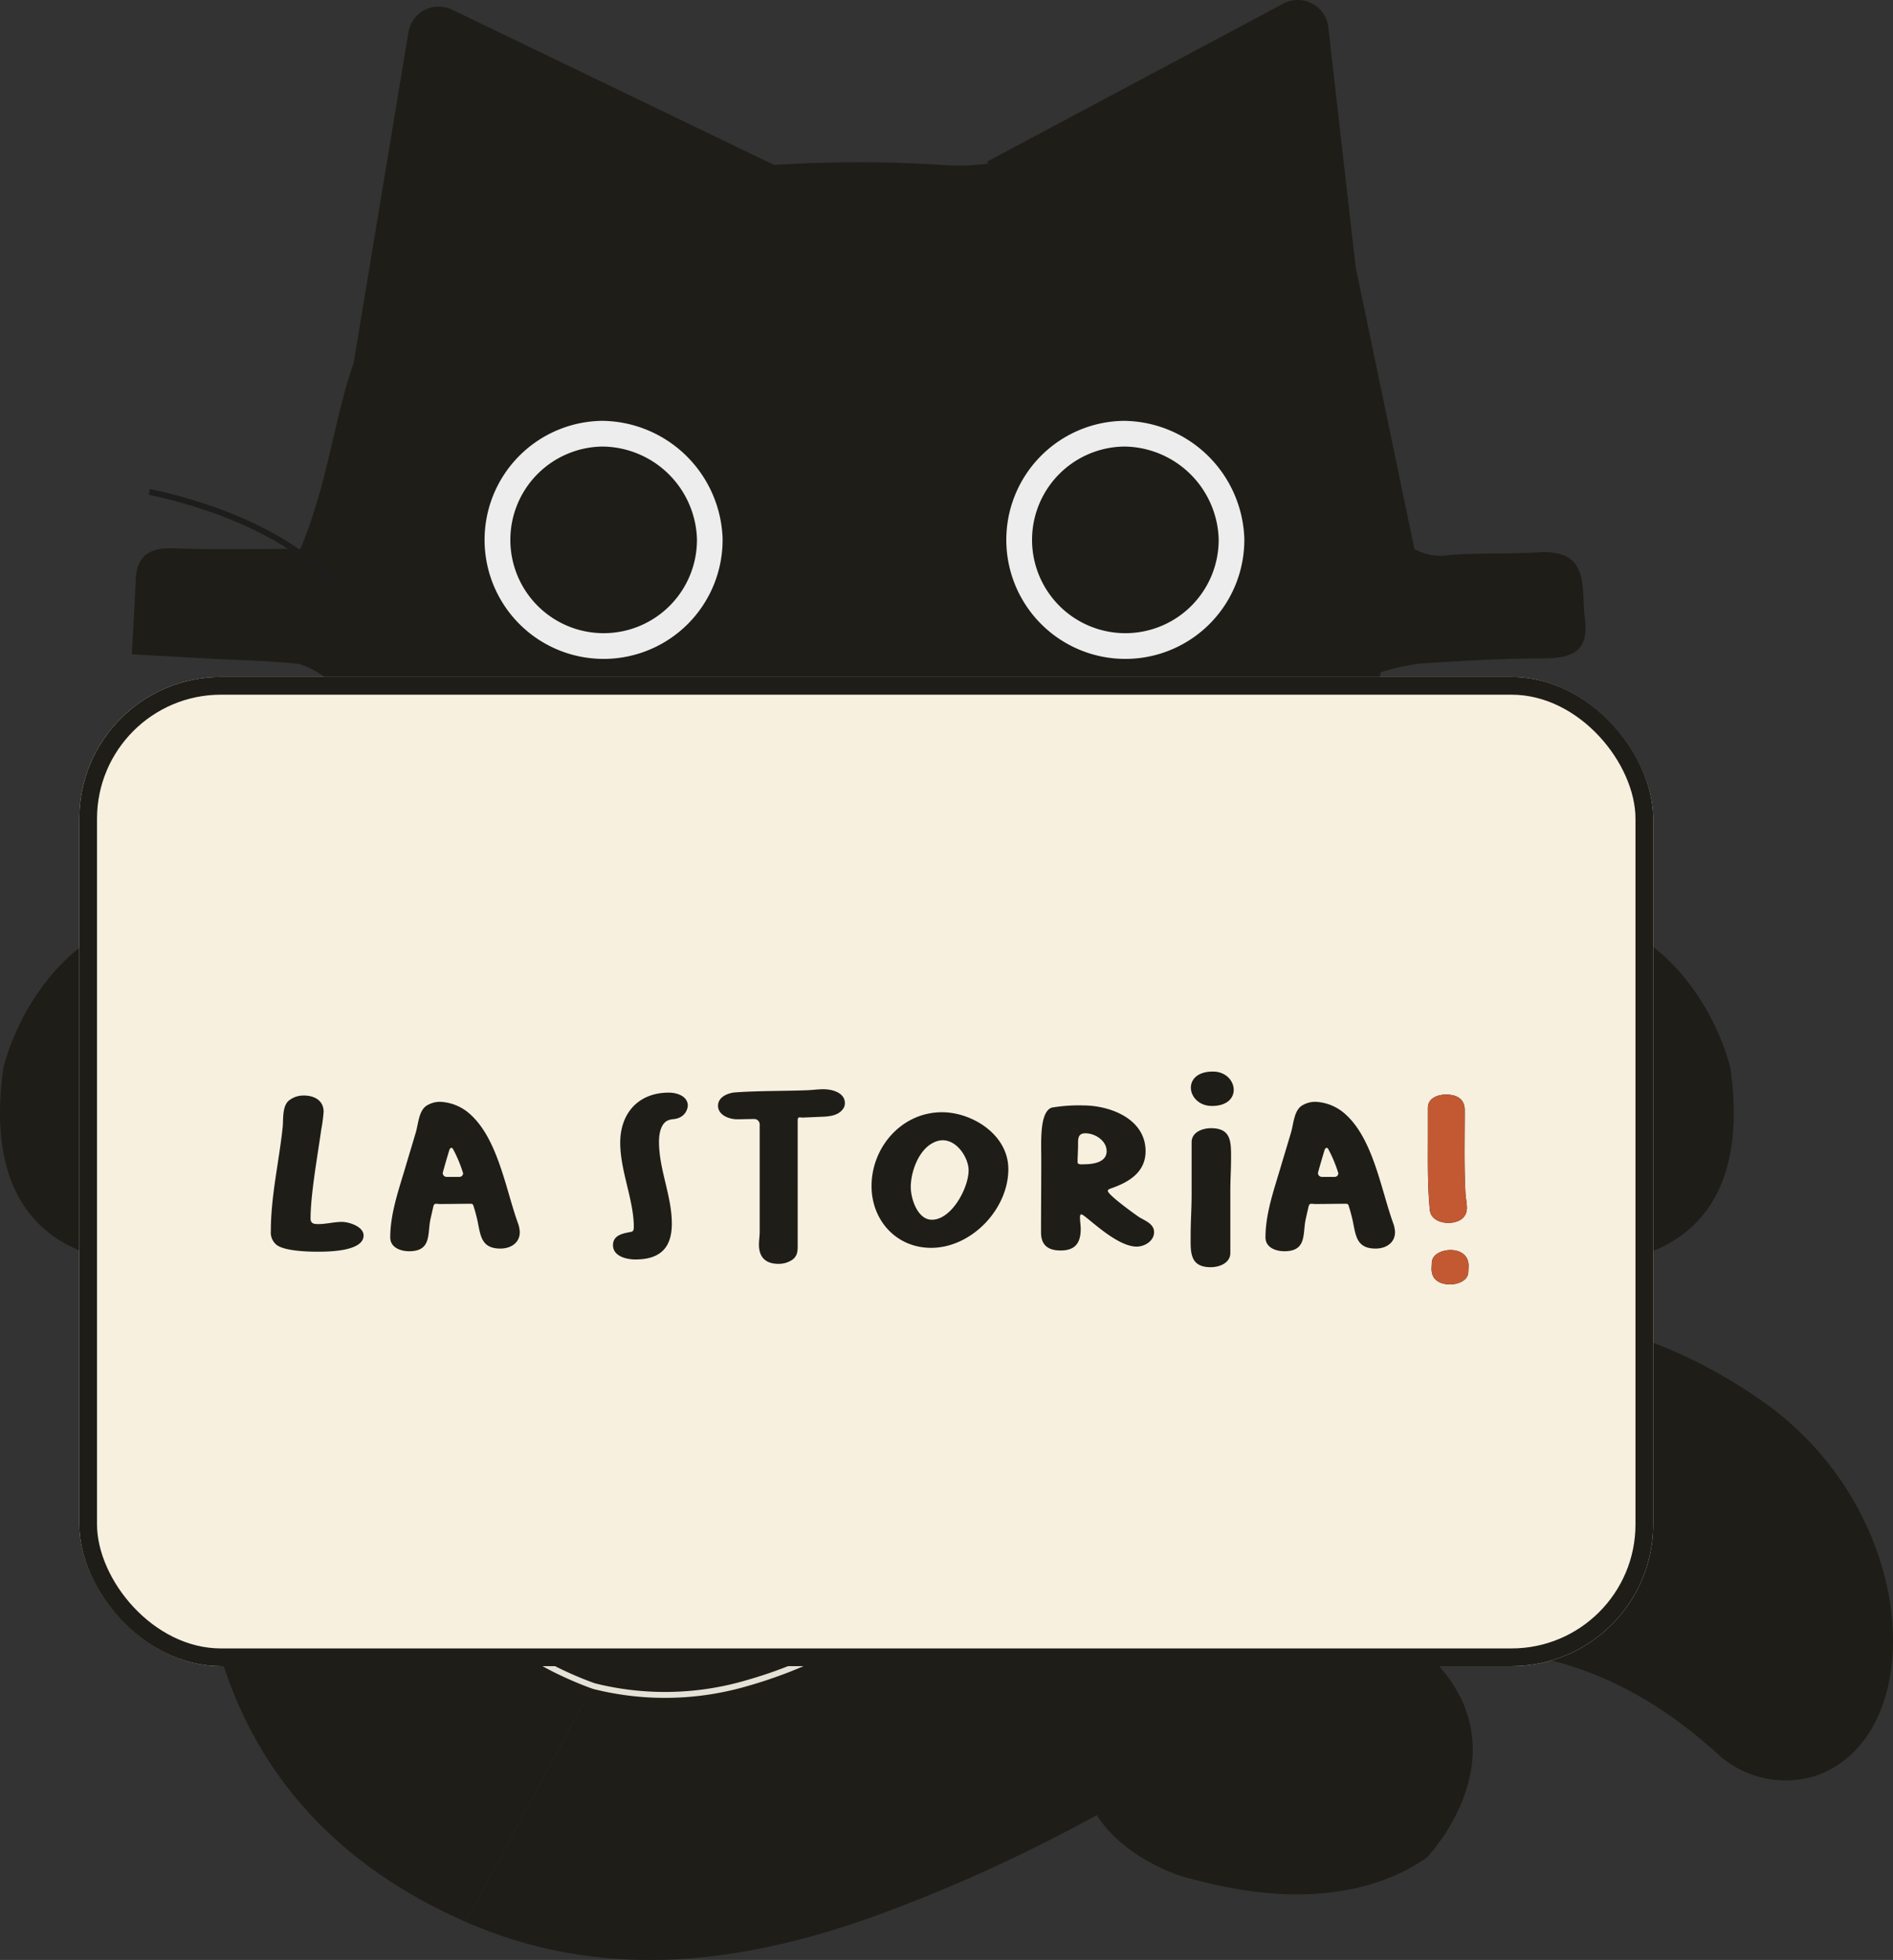
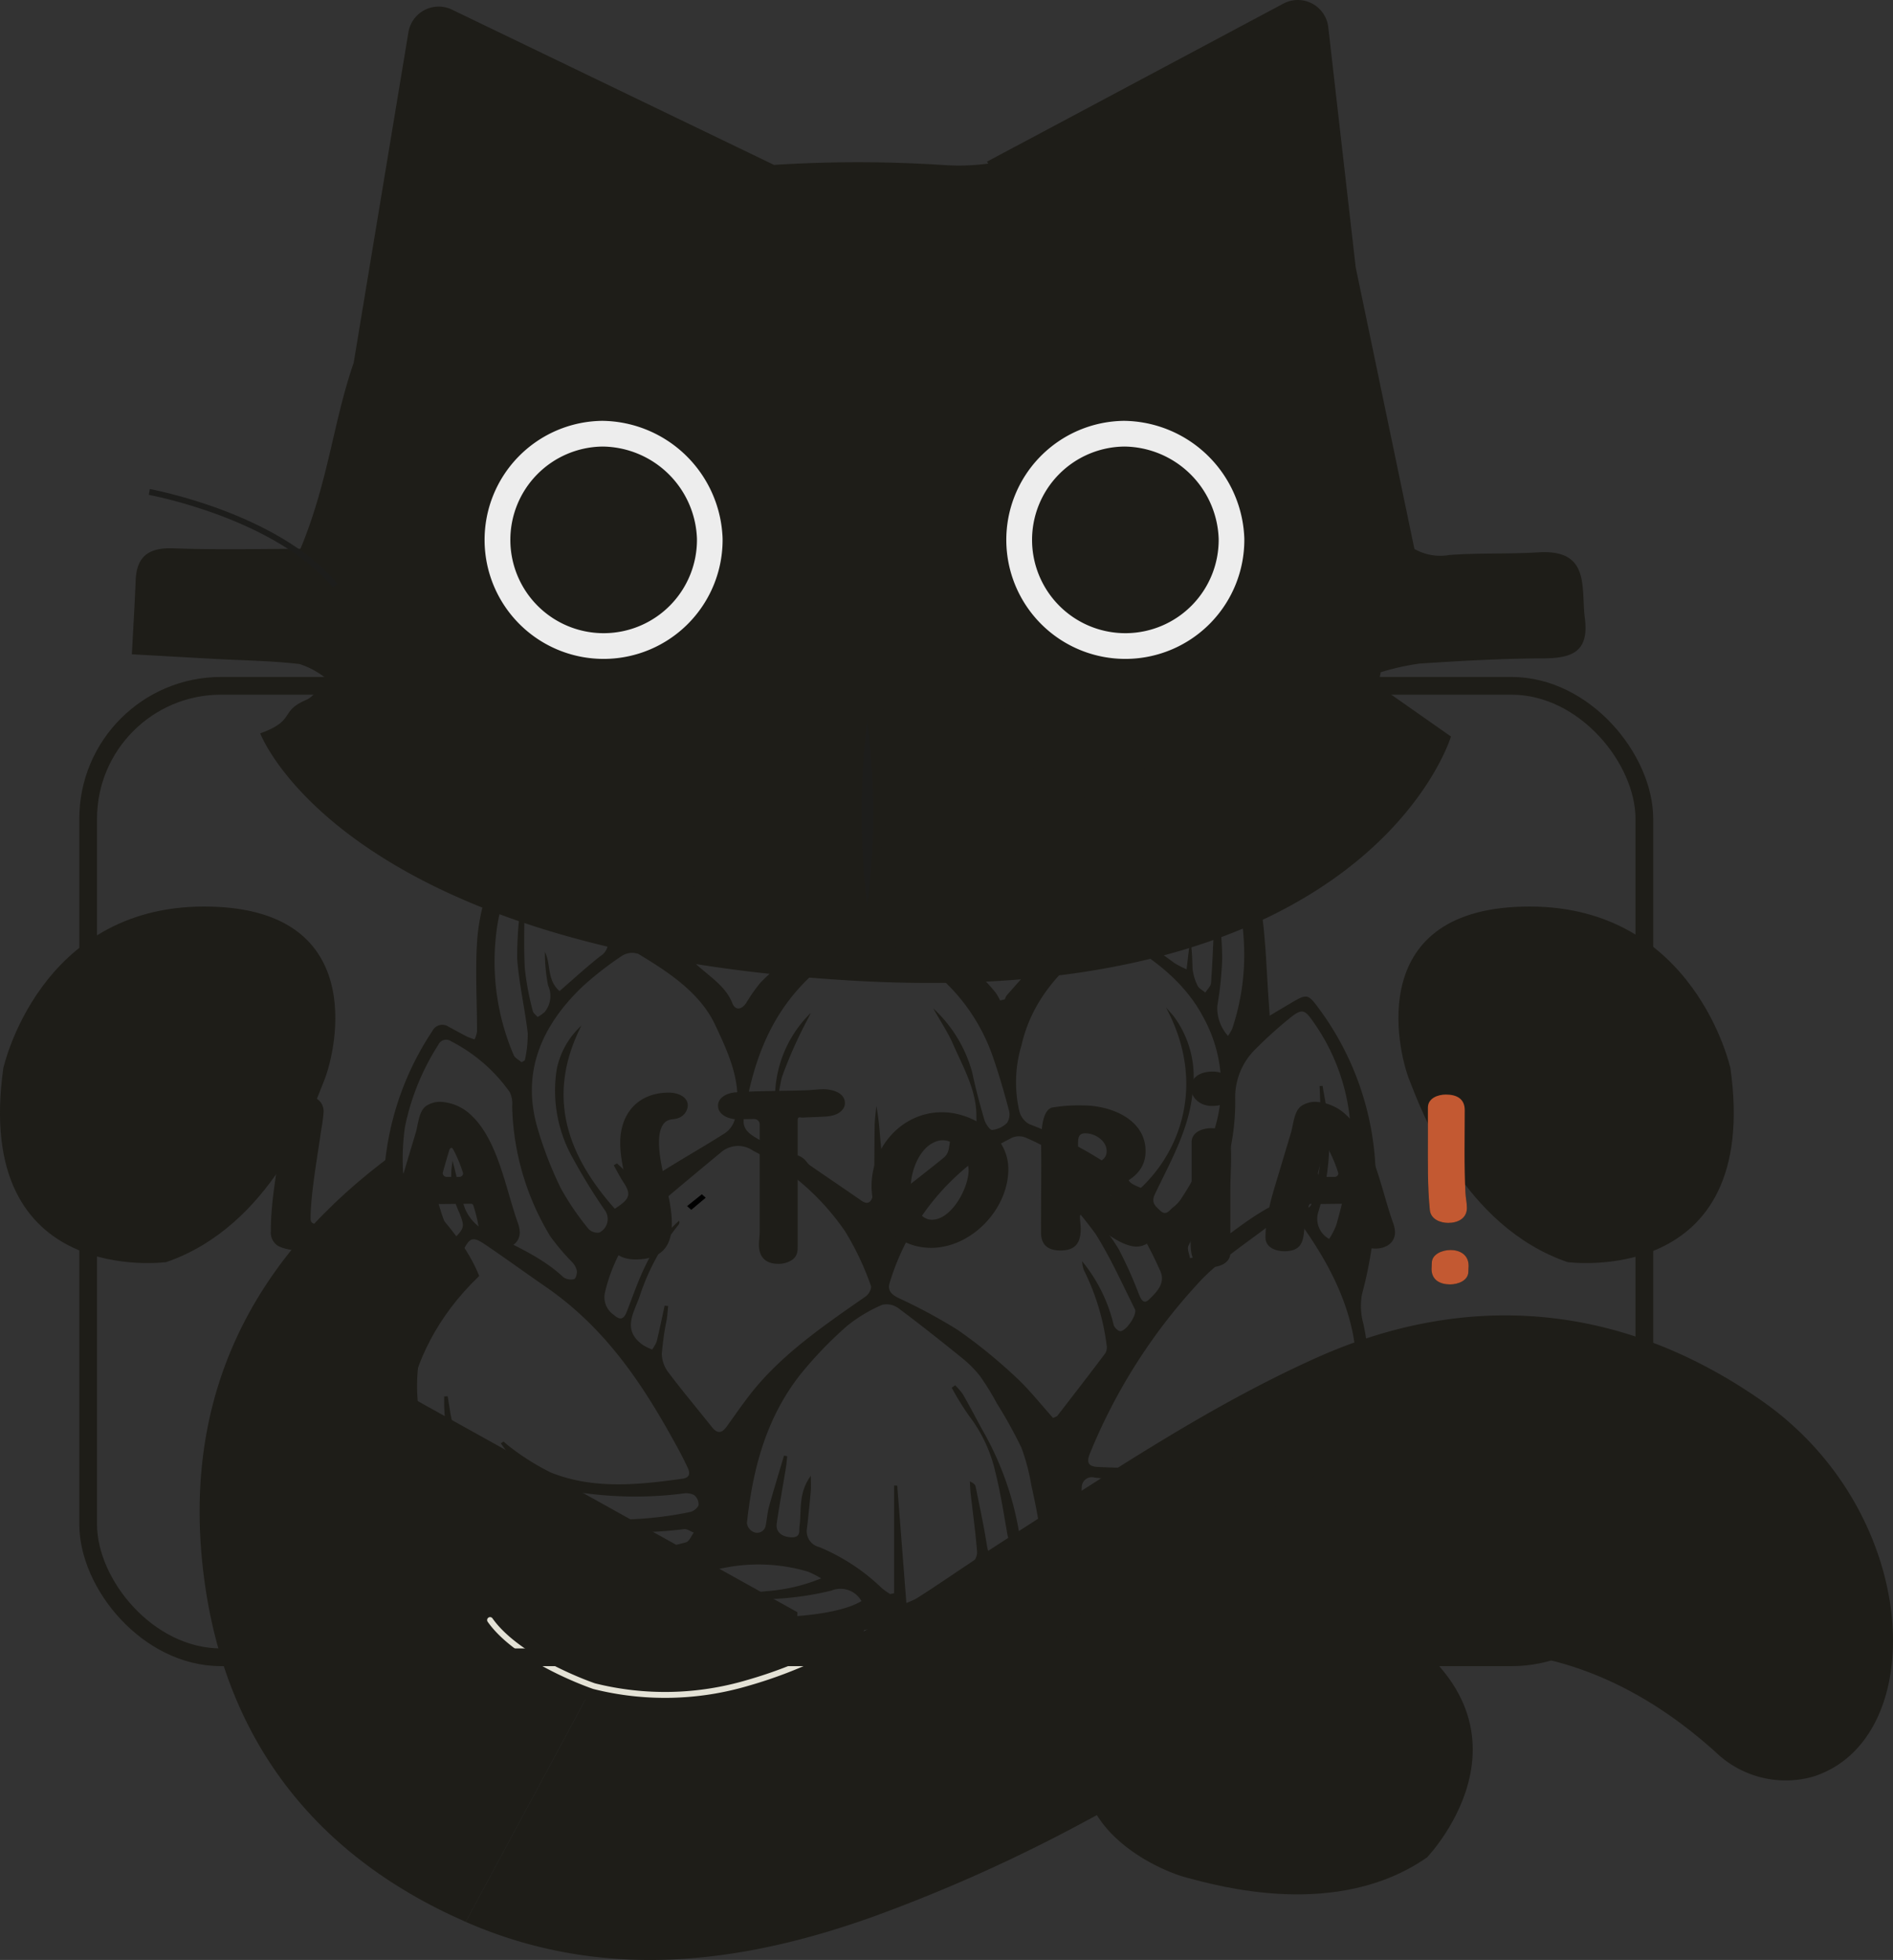
<svg xmlns="http://www.w3.org/2000/svg" width="320.562" height="331.84" viewBox="0 0 320.562 331.84">
  <rect x="0" y="0" width="320.562" height="331.84" fill="#333333" stroke="none" />
  <g id="Raggruppa_6094" data-name="Raggruppa 6094" transform="translate(-825.716 -413.963)">
    <g id="Raggruppa_6093" data-name="Raggruppa 6093">
      <g id="Raggruppa_6092" data-name="Raggruppa 6092" transform="translate(25.996)">
        <g id="Raggruppa_3070" data-name="Raggruppa 3070" transform="translate(-71.277 -4138.785)">
          <g id="Raggruppa_3068" data-name="Raggruppa 3068" transform="translate(870.997 4552.748)">
            <g id="Raggruppa_3067" data-name="Raggruppa 3067" transform="translate(0 0)">
              <g id="Raggruppa_3045" data-name="Raggruppa 3045" transform="translate(0 0)">
                <g id="carciogatto_Recuperato_-35" data-name="carciogatto [Recuperato]-35" transform="translate(0 0)">
                  <path id="Tracciato_6270" data-name="Tracciato 6270" d="M75.258,172.573l11.493,41.487,37,12.613,21.928-1.1.5-18.239L78.62,169.772Z" transform="translate(-11.144 65.629)" fill="#1e1d18" />
                  <path id="Tracciato_6273" data-name="Tracciato 6273" d="M125.882,238.866c-15.447-4.088-27.409-16.394-31.334-34.552-.92-4.254-2.692-20.7,12.12-34.87-3.864-9.66-13.97-15.967-14.328-20.786-23.632,17.269-35.493,40.08-32.588,69.136,2.867,28.678,18.072,49.388,44.63,61.008" transform="translate(-25.518 46.588)" fill="#1e1d18" />
                  <path id="Tracciato_6274" data-name="Tracciato 6274" d="M126.509,193a66.761,66.761,0,0,1-18.8-2.648l.021,41.113h39.5V189.751A66.184,66.184,0,0,1,126.557,193h-.048Z" transform="translate(18.122 83.647)" fill="#1e1d18" />
-                   <path id="Tracciato_6275" data-name="Tracciato 6275" d="M137.99,189.77a66.086,66.086,0,0,1-20.081,3.239v38.478H137.99Z" transform="translate(27.321 83.664)" fill="#9d9d9c" />
                  <path id="Tracciato_6276" data-name="Tracciato 6276" d="M299.343,150.716c-.672-5.217,1.005-11.757-7.891-11.2-5,.313-10.043.068-15.039.446a8.866,8.866,0,0,1-5.934-1.017l-9.945-47.7L255.891,50.6a5.192,5.192,0,0,0-7.6-3.992L198.081,73.38l.265.306a36.845,36.845,0,0,1-7.662.247,224.332,224.332,0,0,0-28.654-.016L107.5,47.63a5.192,5.192,0,0,0-7.377,3.83l-9.269,55.963c-3.515,10.2-4.267,20.047-9.01,31.488-4.284,0-14.739.2-21.37-.074-4.137-.173-6.373,1.159-6.54,5.447-.156,3.979-.407,7.955-.645,12.489,5.139.287,9.622.543,14.106.787,4.769.259,9.562.313,14.3.868a14.361,14.361,0,0,1,4.58,2.5c-1.153,1.229-2.081,2.986-3.5,3.591-4.538,1.936-1.65,3.447-7.747,5.643,0,0,13.865,37.025,100.907,41.9S276.664,170.7,276.664,170.7c-7.469-3.239-7.577-4.965-12.345-8.654q.23-1.116.46-2.233a42.028,42.028,0,0,1,6.565-1.464c6.9-.452,13.827-.856,20.742-.878C296.872,157.451,300.1,156.6,299.343,150.716Z" transform="translate(-30.961 -45.998)" fill="#1e1d18" />
                  <path id="Tracciato_6277" data-name="Tracciato 6277" d="M125,103.413a20.154,20.154,0,1,1-20.36-19.951A20.626,20.626,0,0,1,125,103.413Z" transform="translate(-2.634 -12.21)" fill="#ededed" />
                  <path id="Tracciato_6278" data-name="Tracciato 6278" d="M171.455,103.413a20.154,20.154,0,1,1-20.36-19.951,20.627,20.627,0,0,1,20.36,19.951Z" transform="translate(39.26 -12.21)" fill="#ededed" />
                  <path id="Tracciato_6279" data-name="Tracciato 6279" d="M118.585,101.389a15.8,15.8,0,1,1-15.959-15.638,16.167,16.167,0,0,1,15.959,15.638Z" transform="translate(-0.562 -10.146)" fill="#1e1d18" />
                  <path id="Tracciato_6280" data-name="Tracciato 6280" d="M165.038,101.389A15.8,15.8,0,1,1,149.08,85.751,16.167,16.167,0,0,1,165.038,101.389Z" transform="translate(41.332 -10.146)" fill="#1e1d18" />
                  <path id="Tracciato_6281" data-name="Tracciato 6281" d="M161.28,185.151a73.513,73.513,0,0,1-31.145,8.37,276.006,276.006,0,0,0,15.273,26.088,146.638,146.638,0,0,0,37.815-11.036c-3.911-3.794-12.754-12.617-21.944-23.422Z" transform="translate(38.347 79.498)" fill="#9d9d9c" />
                  <path id="Tracciato_6282" data-name="Tracciato 6282" d="M141.035,126.494c3.151-3.089,5.933-5.931,8.227-8.33h0c-.247-.34-.493-.671-.74-1.008l-10.642-.024A67.053,67.053,0,0,1,141.035,126.494Z" transform="translate(45.331 18.156)" fill="#1e1d18" />
                  <path id="Tracciato_6283" data-name="Tracciato 6283" d="M132.03,108.407a104.55,104.55,0,0,1,11.126,19.8l10.642.024a214.332,214.332,0,0,0-19.98-23.371C133.329,105.878,132.713,107.117,132.03,108.407Z" transform="translate(40.056 7.085)" fill="#1e1d18" />
                  <path id="Tracciato_6284" data-name="Tracciato 6284" d="M130.893,120.4a152.532,152.532,0,0,1,9.678,14.637c1.975-1.793,3.883-3.572,5.7-5.306a61.571,61.571,0,0,0-4.134-12.587q-6.875-.013-13.749-.031C129.217,118.18,130.053,119.268,130.893,120.4Z" transform="translate(36.769 18.137)" fill="#1e1d18" />
                  <path id="Tracciato_6285" data-name="Tracciato 6285" d="M98.416,129.771c1.7,1.622,3.486,3.285,5.332,4.966h0a142.319,142.319,0,0,1,9.812-14.711c.764-1.01,1.525-1.987,2.283-2.945l-13.3-.012A61.01,61.01,0,0,0,98.416,129.771Z" transform="translate(9.741 18.099)" fill="#1e1d18" />
                  <path id="Tracciato_6286" data-name="Tracciato 6286" d="M133.9,94.092c-5.13,4.688-24.166,22.972-33.311,43.7l13.3.012a170.464,170.464,0,0,1,18.707-20.2,1.978,1.978,0,0,1,2.649.03,183.65,183.65,0,0,1,18.212,20.236q6.875.01,13.749.031C158.028,117.175,139.018,98.8,133.9,94.092Z" transform="translate(11.699 -2.624)" fill="#1e1d18" />
-                   <path id="Tracciato_6287" data-name="Tracciato 6287" d="M92.343,118.24c2.287,2.395,5.063,5.23,8.216,8.32h0a66.567,66.567,0,0,1,3.168-9.487l-10.521-.009C92.918,117.455,92.63,117.842,92.343,118.24Z" transform="translate(4.264 18.093)" fill="#1e1d18" />
                  <path id="Tracciato_6288" data-name="Tracciato 6288" d="M112.659,104.858A214.442,214.442,0,0,0,92.8,128.07l10.52.01A103.375,103.375,0,0,1,114.4,108.329C113.74,107.073,113.137,105.86,112.659,104.858Z" transform="translate(4.673 7.086)" fill="#1e1d18" />
                  <path id="Tracciato_6289" data-name="Tracciato 6289" d="M180.2,186.9s32.8,4.459,27.6-32.807c0,0-6-27.392-34-27.392s-22.4,24.206-20.4,29.3S162.6,180.847,180.2,186.9Z" transform="translate(85.237 26.784)" fill="#1e1d18" />
                  <path id="Tracciato_6290" data-name="Tracciato 6290" d="M196.25,232.434S219.2,208.58,186.039,190.8c0,0-25.657-11.314-42.174,11.295s6.333,32.366,11.628,33.758S180.982,243.075,196.25,232.434Z" transform="translate(45.41 82.037)" fill="#1e1d18" />
-                   <path id="Tracciato_6291" data-name="Tracciato 6291" d="M64.714,115.664l11.248-9.235-.744,10.35Z" transform="translate(-20.654 8.503)" fill="#1e1d18" />
                  <path id="Tracciato_6292" data-name="Tracciato 6292" d="M164.247,107.014l12.345,8.653-4.869,3.355-4.644-6.579Z" transform="translate(69.111 9.03)" fill="#1e1d18" />
                  <path id="Tracciato_6293" data-name="Tracciato 6293" d="M85.951,186.9s-32.8,4.459-27.6-32.807c0,0,6-27.392,34-27.392s22.4,24.207,20.4,29.3S103.55,180.847,85.951,186.9Z" transform="translate(-57.794 26.784)" fill="#1e1d18" />
                  <path id="Tracciato_6294" data-name="Tracciato 6294" d="M83.013,265.78c23.184,10.144,46.705,7.192,69.481-1.056a268.3,268.3,0,0,0,35.141-15.807c15.869-8.549,24.72-12.485,37.136-20.365,13.952-8.855,41.873-16.87,69.966,8.544a17.072,17.072,0,0,0,16.458,4.091c19.9-6.333,18.5-44.643-8.7-63.632-23.675-16.527-49.763-18.821-75.584-7.206-18.251,8.21-35.143,19.632-52.1,30.468-14.241,9.1-27.5,19.734-44.161,24.447a49.323,49.323,0,0,1-26.13.579" transform="translate(-4.15 59.611)" fill="#1e1d18" />
                  <path id="Tracciato_6295" data-name="Tracciato 6295" d="M116.937,207.4c6.224-4.089,11.6-8.734,13.944-17.347a23.872,23.872,0,0,0-13,7.781c-3.305,3.657-6.533,7.4-9.814,11.089-.727.817-1.532,1.544-2.6,2.608a9.572,9.572,0,0,0,1.8.562c8.695.5,16.82-1.4,23-9.189a64.435,64.435,0,0,0,5.839-10.418,2.318,2.318,0,0,0-.283-2.04,1.529,1.529,0,0,0-2.525.742c-.81,1.773-1.585,3.576-2.509,5.275a23.7,23.7,0,0,1-12.354,10.829A4.718,4.718,0,0,1,116.937,207.4Z" transform="translate(16.1 83.905)" fill="#1e1d18" />
                  <path id="Tracciato_6296" data-name="Tracciato 6296" d="M144.4,200.862c-7.3-1.477-14.018-3.786-19.4-10.906a23.873,23.873,0,0,1,14.968,2.377c4.43,2.163,8.821,4.437,13.238,6.636.979.487,2,.863,3.38,1.454a9.591,9.591,0,0,1-1.457,1.191c-7.881,3.707-16.133,4.96-24.772.039a64.439,64.439,0,0,1-9.3-7.493,2.318,2.318,0,0,1-.5-2,1.53,1.53,0,0,1,2.619-.252c1.412,1.344,2.8,2.728,4.293,3.961a23.694,23.694,0,0,0,15.5,5.449A4.71,4.71,0,0,0,144.4,200.862Z" transform="translate(29.659 83.538)" fill="#1e1d18" />
                  <path id="Tracciato_6297" data-name="Tracciato 6297" d="M180.308,278.662l-41.118-.513a58.722,58.722,0,0,1-21.32-4.658,11.143,11.143,0,0,1-2.115-1.055,20.728,20.728,0,0,0-9.3-3.429A31.721,31.721,0,0,1,89.4,259.362a32.34,32.34,0,0,1-9.218-30.984,4.308,4.308,0,0,0-.229-2.242,63.625,63.625,0,0,1-4.231-24.721,49.227,49.227,0,0,1,8.254-25.823,1.875,1.875,0,0,1,2.778-.691c1.024.528,2.016,1.105,3.043,1.627a11.558,11.558,0,0,0,1.318.486,4.638,4.638,0,0,0,.418-1.322c0-5.068-.315-10.151.005-15.2a34.216,34.216,0,0,1,5.115-15.775c1.422-2.328,1.565-2.394,4.367-1.522.644.2,1.245.507,1.868.762.56.229,1.122.455,2.01.815a22.284,22.284,0,0,0,.465-2.263,39.153,39.153,0,0,1,15.419-27.44,2.876,2.876,0,0,1,3.818-.278,25.642,25.642,0,0,1,2.375,1.591,23.666,23.666,0,0,1,1.957,2.063c.566-.491,1.1-.9,1.565-1.368q3.531-3.532,7.03-7.088c1.006-1.02,1.864-1.162,2.758.153.984,1.447,2.1,2.825,3.483,4.668.512-1.255.924-2.077,1.185-2.935a38.807,38.807,0,0,1,9.286-15.129c1.2-1.286,1.9-1.088,3.076-.017a41.46,41.46,0,0,1,11.1,15.53,12.23,12.23,0,0,0,.661,1.138l4.342-5.89,10.453,8.95c1.342-1.208,2.594-2.418,3.948-3.532a3.207,3.207,0,0,1,4.417-.019c9.78,6.918,15.579,15.782,17.26,26.736.072.473.213.937.374,1.628,1.8-.755,3.426-1.369,4.976-2.114a2.086,2.086,0,0,1,2.94.818,33.189,33.189,0,0,1,6.58,15.156c.757,5.23.865,10.532,1.257,15.8.04.533.07,1.065.136,2.077,1.489-.886,2.622-1.566,3.761-2.238,2.494-1.471,2.763-1.407,4.4.793a49.09,49.09,0,0,1,9.8,28.391,68.553,68.553,0,0,1-2.318,20.175,10.981,10.981,0,0,0,.218,5.01c2.939,13.541-1.063,25.083-12.681,34.424-1.831,1.473-4.021,2.593-5.958,3.971-1.646,1.171-3.176,2.471-4.743,3.728a51.223,51.223,0,0,1-27.749,10.948Zm55.273-46.995a20,20,0,0,1-11.437,21.571,44.751,44.751,0,0,1-16.087,4.139c-3.85.322-7.75.16-11.626.264a4.962,4.962,0,0,0-1.436.51c.279.506.413,1.211.872,1.47a7.275,7.275,0,0,0,2.474.7c1.976.285,3.961.54,5.954.7a35.5,35.5,0,0,0,19.746-3.4c10.02-5.268,16.1-12.825,16.419-23.478.279-9.244-3.45-17.358-8.807-25.037-2.315-3.319-2.406-3.359-5.706-.789-4.252,3.311-9.011,6.3-12.471,10.18a95.526,95.526,0,0,0-18.186,28.7c-.582,1.492-.227,2.183,1.537,2.215a117.613,117.613,0,0,0,13.469-.085,18.864,18.864,0,0,0,13.021-5.837c.821-.951,1.828-1.778,2.75-2.661l.483.275a21.947,21.947,0,0,1-1.558,2.7c-2.827,3.661-7.274,5.076-11.781,6.236a47.45,47.45,0,0,1-17.1,1.165,1.7,1.7,0,0,0-2.172,1.7c-.135,1.223.316,1.864,1.777,1.982a65.781,65.781,0,0,0,20.514-.8c9.75-2.283,16.124-7.432,18.038-16.4.41-1.92.839-3.838,1.315-6.013ZM148.06,250.905c0,1.186.052,1.883-.01,2.573-.192,2.136-.4,4.272-.655,6.4a2.759,2.759,0,0,0,2.106,3.1,34.136,34.136,0,0,1,10.6,6.965,12.079,12.079,0,0,0,1.388.981l.667-.133V252.549l.535.017,1.545,19.872a17.162,17.162,0,0,0,1.693-.743c3.11-1.937,6.248-3.842,9.275-5.877a2.534,2.534,0,0,0,1.012-1.98c-.263-3.334-.723-6.657-1.1-9.983-.075-.661-.087-1.328-.129-1.991.611.247.91.541.977.871.658,3.24,1.362,6.475,1.875,9.733.289,1.834.5,1.963,2.4,1.122a1.942,1.942,0,0,0,1.149-2.515c-.645-3.642-1.2-7.307-2.106-10.9a24.5,24.5,0,0,0-4.383-9.361,47.814,47.814,0,0,1-2.985-4.818l.578-.414a10.448,10.448,0,0,1,1.319,1.525c1.106,1.927,2.143,3.886,3.188,5.84a51.945,51.945,0,0,1,6.34,17.627c.2,1.5,1.184,1.918,2.546,1a2.309,2.309,0,0,0,.881-1.91c-.33-2.4-.84-4.779-1.369-7.151a34.421,34.421,0,0,0-1.678-6.364,78.1,78.1,0,0,0-4.176-7.533,42.727,42.727,0,0,0-2.838-4.6,19.223,19.223,0,0,0-3.229-3.206c-3.491-2.827-7.019-5.622-10.639-8.319a3.407,3.407,0,0,0-2.661-.545,25.026,25.026,0,0,0-6,3.6,66.062,66.062,0,0,0-8.059,8.418c-5.786,7.477-7.911,16.063-8.88,24.914a1.89,1.89,0,0,0,1.064,1.518,1.471,1.471,0,0,0,2.111-1.041c.221-1.084.281-2.2.576-3.263.8-2.876,1.68-5.734,2.529-8.6l.543.1c-.078.683-.126,1.37-.238,2.05-.51,3.107-1.084,6.206-1.538,9.319-.2,1.4.773,2.261,2.385,2.352,1.765.1,1.362-1.068,1.478-1.936.359-2.7-.23-5.547,1.909-8.471Zm-52.495-5.5.467-.3a15.751,15.751,0,0,0,1.462,1.2,40.1,40.1,0,0,0,6.523,4.039c7.22,2.89,14.789,2.106,22.314,1.053,1.369-.191,1.254-1.062.86-1.9-.547-1.166-1.14-2.318-1.761-3.455-5.575-10.211-11.869-19.962-22.245-27.121-3.392-2.339-6.717-4.757-10.13-7.073-2.174-1.475-2.683-1.405-3.848.87-2.05,4-4.145,8.007-5.79,12.144A29.761,29.761,0,0,0,81.99,241.68a23.567,23.567,0,0,0,5.735,12.052c7.826,8.42,18.007,11.512,30.036,10.244a71.068,71.068,0,0,0,9.136-1.8c.574-.139.9-1.081,1.339-1.653-.548-.208-1.127-.645-1.639-.589a68.942,68.942,0,0,1-20.345-.47c-10.256-1.944-17.609-6.916-19.913-16.4a31.261,31.261,0,0,1-.365-5.6l.586-.017q.171,1.051.344,2.1a20.163,20.163,0,0,0,8.523,13.868,28.979,28.979,0,0,0,13.1,4.547,61.387,61.387,0,0,0,19-.908,2.19,2.19,0,0,0,1.522-1.156,2.025,2.025,0,0,0-.74-1.722,3.04,3.04,0,0,0-1.907-.269,64.166,64.166,0,0,1-16.272-.013,21.39,21.39,0,0,1-11.77-5.016,30.017,30.017,0,0,1-2.79-3.469Zm85.589-122.294.475-.19a58.19,58.19,0,0,1,11.091,21.047c1.246,4.032,2.024,8.174,3.08,12.253.128.494.614,1.249,1.029,1.3,2.272.285,3.375-.793,3.062-2.817a68.688,68.688,0,0,0-7.105-21.822,67.815,67.815,0,0,0-17.387-21.13c-1.321-1.073-1.978-.934-2.842.546-1.172,2-2.358,4-3.448,6.044a87.848,87.848,0,0,0-10.251,35.479c-.133,1.856.663,2.612,2.446,3.311,7.041,2.76,13.482,6.279,18.043,11.963a9.476,9.476,0,0,1,.766,1.335l.816-.2a2.257,2.257,0,0,1,.281-.638c2.165-2.471,4.372-4.914,6.5-7.41a2.818,2.818,0,0,0,.75-1.769,79.31,79.31,0,0,0-3.589-18.521c-.524-1.738-1.08-3.469-1.622-5.2l.609-.15a56.156,56.156,0,0,1,2.5,6.247c1.381,5.078,2.536,10.2,3.769,15.314.479,1.988,1.165,2.258,2.878.87a2.524,2.524,0,0,0,.7-2.021c-.211-2.028-.578-4.047-.989-6.053a73.163,73.163,0,0,0-9.026-23.5c-.862-1.416-1.69-2.85-2.532-4.277Zm-49.963,13.964c-.38,1.78-.694,3.573-1.155,5.336a72.121,72.121,0,0,0-2.56,19.479,4.37,4.37,0,0,0,1.558,2.755c2.147,1.908,4.642,3.494,5.719,6.21.511,1.288,1.524,1.211,2.368-.014a27.286,27.286,0,0,1,2.446-3.472,47.058,47.058,0,0,1,14.71-10.066,2.641,2.641,0,0,0,1.867-3.151,86.974,86.974,0,0,0-4.4-18.06,93.135,93.135,0,0,0-11.819-22.926c-.777-1.1-1.459-1.3-2.595-.24a69.084,69.084,0,0,0-12.274,15.334,67.4,67.4,0,0,0-8.2,22.556c-.456,2.5-.527,5.049-.792,7.574-.163,1.555,1.168,1.387,2.241,1.566,1.225.2,1.512-.375,1.592-1.29a80.11,80.11,0,0,1,5.36-22.913,42.891,42.891,0,0,1,7.016-12.137,3.855,3.855,0,0,1-.072.951c-2.152,4.781-4.568,9.483-6.419,14.352a66.049,66.049,0,0,0-3.815,20.487,2.309,2.309,0,0,0,2.447,2.578c1.641-.076,1.187-1.389,1.251-2.183a63.311,63.311,0,0,1,5.523-22.725Zm16.849,35.478c-.114.241-.229.48-.34.722a74.128,74.128,0,0,0-4.559,10.193,50.823,50.823,0,0,0-1.182,10.324c-.128,1.774,1.274,2.722,3.341,2.726a3.092,3.092,0,0,1,1.552.716c.417.3.634.813,1.053,1.1,2.891,2.011,5.828,3.971,8.715,5.986.945.659,1.517.375,1.827-.468a5.965,5.965,0,0,0,.336-1.953c.049-3.418.028-6.837.082-10.255.017-1.117.186-2.232.285-3.349.523,2.6.588,5.2.89,7.767.3,2.541.837,5.06,1.292,7.715a5.231,5.231,0,0,0,1.2-.4c2.717-2.11,5.435-4.22,8.1-6.384a2.5,2.5,0,0,0,.784-1.426c.3-1.638.477-3.292.69-4.847.233.891.417,1.869.761,2.8a7.95,7.95,0,0,0,1,1.525c.646-.534,1.614-.973,1.862-1.625a9.616,9.616,0,0,0,.367-3.264c.062-4.469-2.217-8.378-3.979-12.393-.866-1.971-2.106-3.815-3.331-5.991a22.9,22.9,0,0,1,6.6,10.829c.565,2.7,1.287,5.378,2.064,8.038.193.662.939,1.748,1.312,1.712a4.233,4.233,0,0,0,2.52-1.194,2.606,2.606,0,0,0,.308-2.183c-.761-2.874-1.581-5.744-2.553-8.567a31.967,31.967,0,0,0-19.774-20.18,3.1,3.1,0,0,0-2.246.107,51.822,51.822,0,0,0-7.6,4.774c-8.156,6.847-11.218,15.757-12.7,25.269-.279,1.8.881,2.619,2.265,3.435,1.111.656,1.7.4,1.876-.787.4-2.72,1.055-5.424,1.24-8.153a20.111,20.111,0,0,1,5.94-12.324Zm-24.732,49.55.592.065c-.079.753-.131,1.51-.242,2.26a48.472,48.472,0,0,0-.837,5.871,5.415,5.415,0,0,0,1.154,3.146c2.343,3.116,4.877,6.119,7.31,9.183.9,1.137,1.649,1.15,2.507-.032,1.311-1.807,2.569-3.644,3.942-5.413,5.229-6.738,12.446-11.658,19.606-16.64.536-.373,1.08-1.361.886-1.822a47.318,47.318,0,0,0-4.4-9.255,41.859,41.859,0,0,0-15.5-13.573,4.446,4.446,0,0,0-5.594.342q-5.315,4.391-10.576,8.833a27.806,27.806,0,0,0-8.943,14.736,3.586,3.586,0,0,0,1.46,3.836c1.07.968,1.687.814,2.208-.5,1.008-2.541,1.871-5.137,3.07-7.606a23.963,23.963,0,0,1,5.8-7.815.727.727,0,0,1-.059.643,37.694,37.694,0,0,0-6.561,11.974c-.9,2.8-3.222,5.818.518,8.441a10.821,10.821,0,0,0,1.53.75,5.778,5.778,0,0,0,.776-1.363c.493-2.012.905-4.04,1.347-6.062Zm66.245-20.079c.206-.049.354-.131.429-.1a4.984,4.984,0,0,1,.758.453,33.866,33.866,0,0,1,9.445,10.144,69.668,69.668,0,0,1,3.423,7.628c.314.717.728,1.846,1.689.933,1.4-1.333,2.933-2.888,1.864-5.008a61.569,61.569,0,0,0-4.181-7.883,46.338,46.338,0,0,0-18.55-14.547,3,3,0,0,0-2.239-.007,41.848,41.848,0,0,0-5.733,3.427A40.753,40.753,0,0,0,161.4,218.261c-.377,1.231.257,1.913,1.45,2.518a91.738,91.738,0,0,1,10.02,5.386,86.4,86.4,0,0,1,9.777,7.917c2.352,2.152,4.29,4.655,6.446,7.039.333-.177.612-.243.736-.4,2.707-3.5,5.414-6.99,8.064-10.519a2,2,0,0,0,.254-1.426,39.5,39.5,0,0,0-3.855-12.7,4.942,4.942,0,0,1-.287-1.488,26.485,26.485,0,0,1,5.322,10.73c.1.437.744,1.1,1.132,1.1,1.013,0,2.915-2.846,2.477-3.723-2.132-4.268-4.083-8.633-6.631-12.7a70.667,70.667,0,0,0-6.746-7.959Zm18.659-30.4c.481.556,1,1.091,1.436,1.67a17.09,17.09,0,0,1,3.094,12.282c-.489,6.392-3.7,11.954-6.426,17.662-.695,1.453.151,2.071.963,2.815.995.911,1.549-.184,2.123-.6a6.126,6.126,0,0,0,1.5-1.662,46.3,46.3,0,0,0,5.693-12.157,24.148,24.148,0,0,0-2.149-18.506c-3.069-5.763-8.309-9.832-14.321-13.186a2.637,2.637,0,0,0-3.076.259c-6.682,4.644-11.618,10.317-13.318,17.818a21.693,21.693,0,0,0-.371,11.126,3.524,3.524,0,0,0,1.646,2.2,70.147,70.147,0,0,1,13.724,7.079,2.278,2.278,0,0,0,1.815-.176,15.567,15.567,0,0,0,2.172-1.836l.407.233a15.6,15.6,0,0,1-.783,2.139c-1.013,1.9-.758,2.486,1.622,3.366,7-6.6,10.892-18.1,4.248-30.519Zm-93.526,26.7.549-.3a21.676,21.676,0,0,1,2.251,2.267c1.029,1.385,1.845,1.385,3.389.372,4.1-2.689,8.432-5.1,12.581-7.728a4.25,4.25,0,0,0,1.713-2.311c1.51-5.763-.943-11.048-3.338-16.116-2.51-5.314-7.727-8.812-13.026-11.987a3.268,3.268,0,0,0-2.661.306,55.355,55.355,0,0,0-6.741,5.239c-7.056,6.731-10.279,14.56-7.705,23.7a63.485,63.485,0,0,0,4.022,10.455,45.2,45.2,0,0,0,4.714,6.91,2.152,2.152,0,0,0,1.785.6,2.554,2.554,0,0,0,.916-3.851,97.707,97.707,0,0,1-5.342-8.683,23.224,23.224,0,0,1-2.764-15.118,13.724,13.724,0,0,1,4.183-7.4c-5.938,11.688-2.64,21.693,5.648,31.009,2.621-1.671,2.815-2.433,1.439-4.526-.6-.912-1.079-1.882-1.613-2.825Zm49.967,79.792c.648-1.212.264-1.712-1.3-1.76a11.978,11.978,0,0,0-1.678.13c-4.835.532-9.665,1.107-14.507,1.592M235.827,210.8a12.034,12.034,0,0,0,1.221-2.384,77.1,77.1,0,0,0,2.287-10.689,34.617,34.617,0,0,0-6.33-23.879c-1.343-1.889-1.815-2.04-3.732-.519a72.866,72.866,0,0,0-5.883,5.3,11.4,11.4,0,0,0-3.464,8.63,38.686,38.686,0,0,1-4.021,17.535c-1.2,2.419-2.7,4.719-3.891,7.139-.281.571.142,1.411.241,2.127a8.1,8.1,0,0,0,2.075-.7c3.667-2.563,7.07-5.471,10.975-7.7A8.249,8.249,0,0,0,230,199.379c.341-2.312.889-4.6,1.423-7.294a8.369,8.369,0,0,1,.228,1.747c-.351,2.837-.837,5.663-1.084,8.506a4.57,4.57,0,0,0,.742,2.717c.448.694,1.328.661,1.565-.335a41.049,41.049,0,0,0,1.621-15.225c-.209-1.517-.195-3.058-.283-4.587l.506-.02c.382,2.382.949,4.755,1.108,7.147a40.808,40.808,0,0,1-1.84,14.234,3.877,3.877,0,0,0,1.842,4.532ZM87.4,197.577c.614,2.457,1.149,4.692,1.735,6.917a7.3,7.3,0,0,0,3.9,4.954c4.541,2.375,9.416,4.344,13.12,7.836a2.25,2.25,0,0,0,1.808.321c.329-.107.529-.954.469-1.439a3.148,3.148,0,0,0-.8-1.44,39.721,39.721,0,0,1-3.681-4.348,44.3,44.3,0,0,1-6.468-22.031,4.568,4.568,0,0,0-.414-2.407,27.51,27.51,0,0,0-9.923-8.6,1.447,1.447,0,0,0-2.163.583,40.841,40.841,0,0,0-5.656,13.919,38.309,38.309,0,0,0,2.645,20.325,40.71,40.71,0,0,0,2.225,4.183c1.933-2.211,2.191-2.9,1.728-4.276s-.966-2.728-1.433-4.1a41.675,41.675,0,0,1-1.357-17.859,2.2,2.2,0,0,1,.237-.577c.167,7.294.464,14.528,4.033,21.442,2.092-2.035,2.005-2.265,1.207-4.445A14.574,14.574,0,0,1,87.4,197.577Zm18.1-28.733c2.358-2.041,4.552-4.076,6.925-5.932a2.66,2.66,0,0,0,1.222-2.889,19.828,19.828,0,0,0-12.858-14.845c-.966-.394-1.817-.383-2.322.638a11.831,11.831,0,0,0-1.042,1.927c-.861,3.2-1.828,6.4-2.4,9.645a40.238,40.238,0,0,0,2.711,22.277c.2.486.875.82,1.33,1.224l.558-.323a19.963,19.963,0,0,0,.5-4.549c-.486-4.265-1.51-8.493-1.795-12.762a64.582,64.582,0,0,1,.676-9.416l.569.023c0,3.74-.165,7.487.059,11.217a47.94,47.94,0,0,0,1.347,7.145c.08.367.534.67.814,1a6.622,6.622,0,0,0,1.188-.837,4.267,4.267,0,0,0,.578-4.507,29.58,29.58,0,0,1-.537-5.678C104.106,164.365,103.306,166.875,105.5,168.844Zm110.844-17.087.583-.029c.285,3.859.751,7.717.793,11.578a58.152,58.152,0,0,1-.833,8.062,7.092,7.092,0,0,0,1.817,5.054,7.677,7.677,0,0,0,.711-1.2c3.737-11.229,2.016-22.132-2.6-32.845-.512-1.188-1.424-1.438-2.834-.756a19.715,19.715,0,0,0-11.571,15.69c-.181,1.169.47,1.84,1.393,2.5,1.986,1.422,3.915,2.9,5.9,4.327a17.238,17.238,0,0,0,1.986,1.018l.633-5.379a46.1,46.1,0,0,1,.374,5.254,8.636,8.636,0,0,0,.852,2.884c.219.473.864.792,1.316,1.181.335-.542.925-1.069.965-1.627.242-3.4.387-6.815.506-10.225.064-1.828.011-3.66.011-5.49Zm-55.08-30.218a5,5,0,0,0,.94-.328,6.931,6.931,0,0,0,2.641-7.679c-.207-.577-.369-1.167-.579-1.744a33.748,33.748,0,0,0-7.04-12.291c-1.031-1.078-1.73-1.054-2.793.057a30.711,30.711,0,0,0-7.161,14.871,5.427,5.427,0,0,0,1.444,5.2,37.5,37.5,0,0,1,7.168,11.884c.122.341.592.585.9.875.287-.261.743-.483.837-.79,1.116-3.688,3.193-7.2,2.556-11.216a21.95,21.95,0,0,1-.07-3.8c.014-.832.127-1.663.195-2.495l.4.01Zm8.891,150.532c9.061,5.863,40.779,1.762,46.209-6.006-1.082,0-2.048.027-3.012,0-5.614-.182-11.292.016-16.822-.687a35.6,35.6,0,0,0-14.052.848c-1.86.5-3.63,1.26-5.442,1.9l.114.619c7.265,2.267,14.8,2.085,22.393,1.436a22.448,22.448,0,0,1-4.873,1.3,55.682,55.682,0,0,1-19.91-.993,4.252,4.252,0,0,0-4.605,1.589Zm-.989,5.344a2.235,2.235,0,0,0-2.85,1.209m-9.683-6.505a4.066,4.066,0,0,0-5.109-1.773,51.717,51.717,0,0,1-14.859,1.4c-1.845-.11-3.685-.289-5.527-.436,3.157-.484,6.3-.494,9.387-.871a29.982,29.982,0,0,0,9.28-2.165,15.485,15.485,0,0,0-2.25-1.144,29.432,29.432,0,0,0-13.875-.689l-17.412,3.232a3.951,3.951,0,0,0-.919.446c6.134,5.237,33.829,6.519,41.285,2Zm21.076,6.531a15.356,15.356,0,0,0-3,.05m27.641-144.56.508-.143c.787,1.754,1.535,3.523,2.387,5.252.221.448.766.773,1.162,1.154.255-.547.82-1.145.718-1.636-1.943-9.272-7.776-16.407-15.953-22.211a1.978,1.978,0,0,0-1.476-.3,3.123,3.123,0,0,0-1.183,5.368,52.323,52.323,0,0,1,13.776,20.558c.133.387.633.677.962,1.012.4-.308,1.139-.613,1.142-.925a12.816,12.816,0,0,0-.378-3.528c-.427-1.561-1.1-3.071-1.664-4.6Zm-92.691,6.417.666.08a25.008,25.008,0,0,0-.369,3.848c.026.577.728,1.129,1.122,1.693.418-.46,1.084-.87,1.219-1.387a42.678,42.678,0,0,1,6.278-13.546c1.942-2.813,4.2-5.456,6.354-8.155q1.556-1.953-1.228-4.114c-1.228-.955-2.139-.5-3.012.4-2.316,2.375-4.783,4.65-6.914,7.148a28.059,28.059,0,0,0-6.282,15.676c-.052.468.433.983.669,1.476a7.276,7.276,0,0,0,1.155-1.391,6.659,6.659,0,0,0,.342-1.724Z" transform="translate(-10.752 -1.039)" fill="#1e1d18" />
-                   <path id="Tracciato_6298" data-name="Tracciato 6298" d="M113.277,192.484c4.841-.485,9.672-1.059,14.507-1.592a11.968,11.968,0,0,1,1.678-.13c1.56.049,1.944.548,1.3,1.76" transform="translate(23.144 84.559)" fill="#1e1d18" />
                  <path id="Tracciato_6299" data-name="Tracciato 6299" d="M123.344,192.595a2.235,2.235,0,0,1,2.85-1.209" transform="translate(32.223 84.989)" fill="#1e1d18" />
                  <path id="Tracciato_6300" data-name="Tracciato 6300" d="M127.756,192.04a15.358,15.358,0,0,1,3-.05" transform="translate(36.201 85.62)" fill="#1e1d18" />
                  <path id="Tracciato_6301" data-name="Tracciato 6301" d="M105.88,152.9l-2.445,2.051-.711-.631,2.5-2.005Z" transform="translate(13.626 49.887)" />
                  <path id="Tracciato_6322" data-name="Tracciato 6322" d="M119.237,141.511a125.742,125.742,0,0,1,0-31.355,125.871,125.871,0,0,1,0,31.355Z" transform="translate(27.634 11.864)" fill="#1d1d1b" />
                  <path id="Tracciato_6323" data-name="Tracciato 6323" d="M115.638,192.516l1.286-.89-.89-.66-3.066.593-.262.593Z" transform="translate(22.628 84.743)" fill="#1e1d18" />
                  <path id="Tracciato_6324" data-name="Tracciato 6324" d="M54.838,89.793S76.332,93.7,86.346,105.669" transform="translate(-29.56 -6.501)" fill="none" stroke="#1d1d1b" stroke-miterlimit="10" stroke-width="1" />
                  <path id="Tracciato_6326" data-name="Tracciato 6326" d="M140.939,196.26a76.648,76.648,0,0,1-12.015,4.57,49.322,49.322,0,0,1-26.13.579s-12.761-4.319-17.611-11.188" transform="translate(-2.193 84.071)" fill="none" stroke="#e4e2d6" stroke-linecap="round" stroke-miterlimit="10" stroke-width="1" />
                </g>
              </g>
              <g id="Rettangolo_366" data-name="Rettangolo 366" transform="translate(13.43 114.616)" fill="#f7f0df" stroke="#1e1d18" stroke-width="3">
-                 <rect width="266.524" height="167.478" rx="24" stroke="none" />
                <rect x="1.5" y="1.5" width="263.524" height="164.478" rx="22.5" fill="none" />
              </g>
            </g>
          </g>
        </g>
-         <path id="Tracciato_8606" data-name="Tracciato 8606" d="M35.811,31.784c0-4.141,1.23-10.865,1.8-15.006a26.334,26.334,0,0,0,.41-3.075c0-1.927-1.6-2.747-3.321-2.747a3.934,3.934,0,0,0-2.665.943c-1.025,1.025-.82,3.034-.943,4.387-.615,5.863-2.009,11.685-2.009,17.63a2.694,2.694,0,0,0,.984,2.337C31.424,37.278,35.278,37.4,37,37.4c1.8,0,7.79-.041,7.79-2.747,0-1.517-2.46-2.3-3.69-2.3-1.312,0-2.624.369-3.936.369C36.467,32.727,35.811,32.686,35.811,31.784ZM57.787,12.022a4.289,4.289,0,0,0-2.337.656c-1.312.861-1.394,3.075-1.8,4.469-.615,2.091-1.271,4.223-1.886,6.314-1.107,3.69-2.46,7.626-2.46,11.521,0,1.722,1.763,2.337,3.2,2.337,3.854,0,3.075-2.993,3.608-5.412.164-.738.328-1.435.492-2.173.082-.287.164-.451.492-.451.2,0,.41.041.656.041,1.722,0,3.485-.041,5.207-.041.369,0,.41.246.492.533.205.615.369,1.271.533,1.927.615,2.583.492,5.125,3.977,5.125,1.722,0,3.28-.943,3.28-2.788a5.034,5.034,0,0,0-.328-1.558c-2.05-5.7-3.362-14.1-8-18.327A8.047,8.047,0,0,0,57.787,12.022Zm1.886,7.79c.164,0,.246.2.328.328a22.7,22.7,0,0,1,1.64,3.977.614.614,0,0,1-.656.615H58.894a.657.657,0,0,1-.7-.656c0-.123.984-3.485,1.107-3.854C59.345,20.058,59.468,19.812,59.673,19.812Zm28.577-.861c0,4.8,2.3,9.676,2.3,14.268,0,.369-.041.738-.451.82-1.271.246-3.075.492-3.075,2.255,0,1.886,2.3,2.419,3.772,2.419,4.182,0,6.191-1.927,6.191-6.068,0-4.715-2.173-9.143-2.173-13.858,0-1.312.287-3.362,1.845-3.731.451-.123.861-.082,1.312-.246a2.41,2.41,0,0,0,1.722-2.132c0-1.64-1.886-2.214-3.2-2.214C91.325,10.464,88.25,13.949,88.25,18.951Zm22.673-4.018a.919.919,0,0,1,.943.9V34c0,.738-.123,1.476-.123,2.214,0,2.132,1.148,3.239,3.28,3.239a4.047,4.047,0,0,0,2.378-.7c.943-.7.9-1.6.9-2.665V15.22c0-.82.369-.492.943-.533l2.87-.123c1.312-.041,2.952-.123,3.813-1.271a1.657,1.657,0,0,0,.369-1.025c0-1.845-2.214-2.378-3.649-2.378-.861,0-1.722.123-2.583.164-4.1.164-8.2.082-12.3.369-1.271.082-2.952.779-2.952,2.255,0,1.6,1.886,2.3,3.239,2.3C109,14.974,109.98,14.933,110.923,14.933Zm31.816-1.148c-6.806,0-11.931,5.9-11.931,12.505,0,5.781,4.182,10.455,10.086,10.455,6.847,0,13.079-6.56,13.079-13.325C153.973,17.557,147.823,13.785,142.739,13.785Zm-1.722,18.2c-2.419,0-3.567-3.567-3.567-5.535,0-2.624,1.353-6.355,3.895-7.544,3.239-1.6,5.9,2.3,5.9,4.715C147.249,26.577,144.379,31.989,141.017,31.989Zm20.295-18.983c-2.091.779-1.763,5.781-1.763,9.061,0,4.018-.041,8.036-.041,12.054,0,2.173,1.189,3.075,3.321,3.075,2.5,0,3.4-1.312,3.4-3.649,0-.656-.123-1.312-.123-1.968,0-.164,0-.492.246-.492.615,0,5.781,5.453,9.348,5.453,1.353,0,2.952-.943,2.952-2.46,0-1.435-1.64-1.968-2.542-2.542-.738-.492-5.289-3.772-5.289-4.428,0-.246.287-.328.492-.41,2.993-1.025,5.9-2.706,5.9-6.314,0-5.453-5.945-7.749-10.578-7.749A26.945,26.945,0,0,0,161.312,13.006Zm9.307,7.38c0,1.927-2.378,2.214-3.813,2.214-.369,0-1.107.123-1.107-.369,0-.943.082-1.927.082-2.87,0-.984-.082-2.009,1.23-2.009C168.651,17.352,170.619,18.582,170.619,20.386Zm14.227,14.145c0,2.747-.287,5.494,3.4,5.494,1.476,0,3.321-.7,3.321-2.419V27.233c0-2.46.123-3.485.123-5.945,0-2.665-.082-4.8-3.4-4.8-1.435,0-3.28.656-3.28,2.378v8.9C185.01,30.021,184.846,32.276,184.846,34.531ZM188.618,6.9c-5.453,0-4.428,5.822-.164,5.822C193.825,12.719,192.841,6.9,188.618,6.9ZM206,12.022a4.289,4.289,0,0,0-2.337.656c-1.312.861-1.394,3.075-1.8,4.469-.615,2.091-1.271,4.223-1.886,6.314-1.107,3.69-2.46,7.626-2.46,11.521,0,1.722,1.763,2.337,3.2,2.337,3.854,0,3.075-2.993,3.608-5.412.164-.738.328-1.435.492-2.173.082-.287.164-.451.492-.451.205,0,.41.041.656.041,1.722,0,3.485-.041,5.207-.041.369,0,.41.246.492.533.205.615.369,1.271.533,1.927.615,2.583.492,5.125,3.977,5.125,1.722,0,3.28-.943,3.28-2.788a5.034,5.034,0,0,0-.328-1.558c-2.05-5.7-3.362-14.1-7.995-18.327A8.047,8.047,0,0,0,206,12.022Zm1.886,7.79c.164,0,.246.2.328.328a22.7,22.7,0,0,1,1.64,3.977.614.614,0,0,1-.656.615h-2.091a.657.657,0,0,1-.7-.656c0-.123.984-3.485,1.107-3.854C207.56,20.058,207.683,19.812,207.888,19.812Zm20.582,12.71c1.6,0,3.157-.738,3.157-2.542,0-.861-.205-1.681-.246-2.542-.246-4.674-.123-9.348-.123-14.022,0-1.968-1.435-2.624-3.2-2.624-1.353,0-3.034.615-3.034,2.214v4.961c0,4.1-.082,8.323.328,12.382C225.518,31.907,227.117,32.522,228.469,32.522Zm3.444,7.257c0-1.8-1.394-2.665-3.075-2.665-1.312,0-3.157.656-3.157,2.214,0,.328-.041.656-.041.984,0,1.886,1.435,2.624,3.157,2.624,1.271,0,3.075-.615,3.075-2.173Z" transform="translate(816.5 588.489)" fill="#1e1d18" />
+         <path id="Tracciato_8606" data-name="Tracciato 8606" d="M35.811,31.784c0-4.141,1.23-10.865,1.8-15.006a26.334,26.334,0,0,0,.41-3.075c0-1.927-1.6-2.747-3.321-2.747a3.934,3.934,0,0,0-2.665.943c-1.025,1.025-.82,3.034-.943,4.387-.615,5.863-2.009,11.685-2.009,17.63a2.694,2.694,0,0,0,.984,2.337C31.424,37.278,35.278,37.4,37,37.4c1.8,0,7.79-.041,7.79-2.747,0-1.517-2.46-2.3-3.69-2.3-1.312,0-2.624.369-3.936.369C36.467,32.727,35.811,32.686,35.811,31.784ZM57.787,12.022a4.289,4.289,0,0,0-2.337.656c-1.312.861-1.394,3.075-1.8,4.469-.615,2.091-1.271,4.223-1.886,6.314-1.107,3.69-2.46,7.626-2.46,11.521,0,1.722,1.763,2.337,3.2,2.337,3.854,0,3.075-2.993,3.608-5.412.164-.738.328-1.435.492-2.173.082-.287.164-.451.492-.451.2,0,.41.041.656.041,1.722,0,3.485-.041,5.207-.041.369,0,.41.246.492.533.205.615.369,1.271.533,1.927.615,2.583.492,5.125,3.977,5.125,1.722,0,3.28-.943,3.28-2.788a5.034,5.034,0,0,0-.328-1.558c-2.05-5.7-3.362-14.1-8-18.327A8.047,8.047,0,0,0,57.787,12.022Zm1.886,7.79c.164,0,.246.2.328.328a22.7,22.7,0,0,1,1.64,3.977.614.614,0,0,1-.656.615H58.894a.657.657,0,0,1-.7-.656c0-.123.984-3.485,1.107-3.854C59.345,20.058,59.468,19.812,59.673,19.812Zm28.577-.861c0,4.8,2.3,9.676,2.3,14.268,0,.369-.041.738-.451.82-1.271.246-3.075.492-3.075,2.255,0,1.886,2.3,2.419,3.772,2.419,4.182,0,6.191-1.927,6.191-6.068,0-4.715-2.173-9.143-2.173-13.858,0-1.312.287-3.362,1.845-3.731.451-.123.861-.082,1.312-.246a2.41,2.41,0,0,0,1.722-2.132c0-1.64-1.886-2.214-3.2-2.214C91.325,10.464,88.25,13.949,88.25,18.951Zm22.673-4.018a.919.919,0,0,1,.943.9V34c0,.738-.123,1.476-.123,2.214,0,2.132,1.148,3.239,3.28,3.239a4.047,4.047,0,0,0,2.378-.7c.943-.7.9-1.6.9-2.665V15.22c0-.82.369-.492.943-.533l2.87-.123c1.312-.041,2.952-.123,3.813-1.271a1.657,1.657,0,0,0,.369-1.025c0-1.845-2.214-2.378-3.649-2.378-.861,0-1.722.123-2.583.164-4.1.164-8.2.082-12.3.369-1.271.082-2.952.779-2.952,2.255,0,1.6,1.886,2.3,3.239,2.3C109,14.974,109.98,14.933,110.923,14.933Zm31.816-1.148c-6.806,0-11.931,5.9-11.931,12.505,0,5.781,4.182,10.455,10.086,10.455,6.847,0,13.079-6.56,13.079-13.325C153.973,17.557,147.823,13.785,142.739,13.785Zm-1.722,18.2c-2.419,0-3.567-3.567-3.567-5.535,0-2.624,1.353-6.355,3.895-7.544,3.239-1.6,5.9,2.3,5.9,4.715C147.249,26.577,144.379,31.989,141.017,31.989Zm20.295-18.983c-2.091.779-1.763,5.781-1.763,9.061,0,4.018-.041,8.036-.041,12.054,0,2.173,1.189,3.075,3.321,3.075,2.5,0,3.4-1.312,3.4-3.649,0-.656-.123-1.312-.123-1.968,0-.164,0-.492.246-.492.615,0,5.781,5.453,9.348,5.453,1.353,0,2.952-.943,2.952-2.46,0-1.435-1.64-1.968-2.542-2.542-.738-.492-5.289-3.772-5.289-4.428,0-.246.287-.328.492-.41,2.993-1.025,5.9-2.706,5.9-6.314,0-5.453-5.945-7.749-10.578-7.749A26.945,26.945,0,0,0,161.312,13.006Zm9.307,7.38c0,1.927-2.378,2.214-3.813,2.214-.369,0-1.107.123-1.107-.369,0-.943.082-1.927.082-2.87,0-.984-.082-2.009,1.23-2.009C168.651,17.352,170.619,18.582,170.619,20.386Zm14.227,14.145c0,2.747-.287,5.494,3.4,5.494,1.476,0,3.321-.7,3.321-2.419V27.233c0-2.46.123-3.485.123-5.945,0-2.665-.082-4.8-3.4-4.8-1.435,0-3.28.656-3.28,2.378v8.9C185.01,30.021,184.846,32.276,184.846,34.531ZM188.618,6.9c-5.453,0-4.428,5.822-.164,5.822C193.825,12.719,192.841,6.9,188.618,6.9ZM206,12.022a4.289,4.289,0,0,0-2.337.656c-1.312.861-1.394,3.075-1.8,4.469-.615,2.091-1.271,4.223-1.886,6.314-1.107,3.69-2.46,7.626-2.46,11.521,0,1.722,1.763,2.337,3.2,2.337,3.854,0,3.075-2.993,3.608-5.412.164-.738.328-1.435.492-2.173.082-.287.164-.451.492-.451.205,0,.41.041.656.041,1.722,0,3.485-.041,5.207-.041.369,0,.41.246.492.533.205.615.369,1.271.533,1.927.615,2.583.492,5.125,3.977,5.125,1.722,0,3.28-.943,3.28-2.788a5.034,5.034,0,0,0-.328-1.558c-2.05-5.7-3.362-14.1-7.995-18.327A8.047,8.047,0,0,0,206,12.022m1.886,7.79c.164,0,.246.2.328.328a22.7,22.7,0,0,1,1.64,3.977.614.614,0,0,1-.656.615h-2.091a.657.657,0,0,1-.7-.656c0-.123.984-3.485,1.107-3.854C207.56,20.058,207.683,19.812,207.888,19.812Zm20.582,12.71c1.6,0,3.157-.738,3.157-2.542,0-.861-.205-1.681-.246-2.542-.246-4.674-.123-9.348-.123-14.022,0-1.968-1.435-2.624-3.2-2.624-1.353,0-3.034.615-3.034,2.214v4.961c0,4.1-.082,8.323.328,12.382C225.518,31.907,227.117,32.522,228.469,32.522Zm3.444,7.257c0-1.8-1.394-2.665-3.075-2.665-1.312,0-3.157.656-3.157,2.214,0,.328-.041.656-.041.984,0,1.886,1.435,2.624,3.157,2.624,1.271,0,3.075-.615,3.075-2.173Z" transform="translate(816.5 588.489)" fill="#1e1d18" />
      </g>
    </g>
    <path id="Tracciato_8607" data-name="Tracciato 8607" d="M228.469,32.522c1.6,0,3.157-.738,3.157-2.542,0-.861-.205-1.681-.246-2.542-.246-4.674-.123-9.348-.123-14.022,0-1.968-1.435-2.624-3.2-2.624-1.353,0-3.034.615-3.034,2.214v4.961c0,4.1-.082,8.323.328,12.382C225.518,31.907,227.117,32.522,228.469,32.522Zm3.444,7.257c0-1.8-1.394-2.665-3.075-2.665-1.312,0-3.157.656-3.157,2.214,0,.328-.041.656-.041.984,0,1.886,1.435,2.624,3.157,2.624,1.271,0,3.075-.615,3.075-2.173Z" transform="translate(842.496 588.489)" fill="#c35932" />
  </g>
</svg>